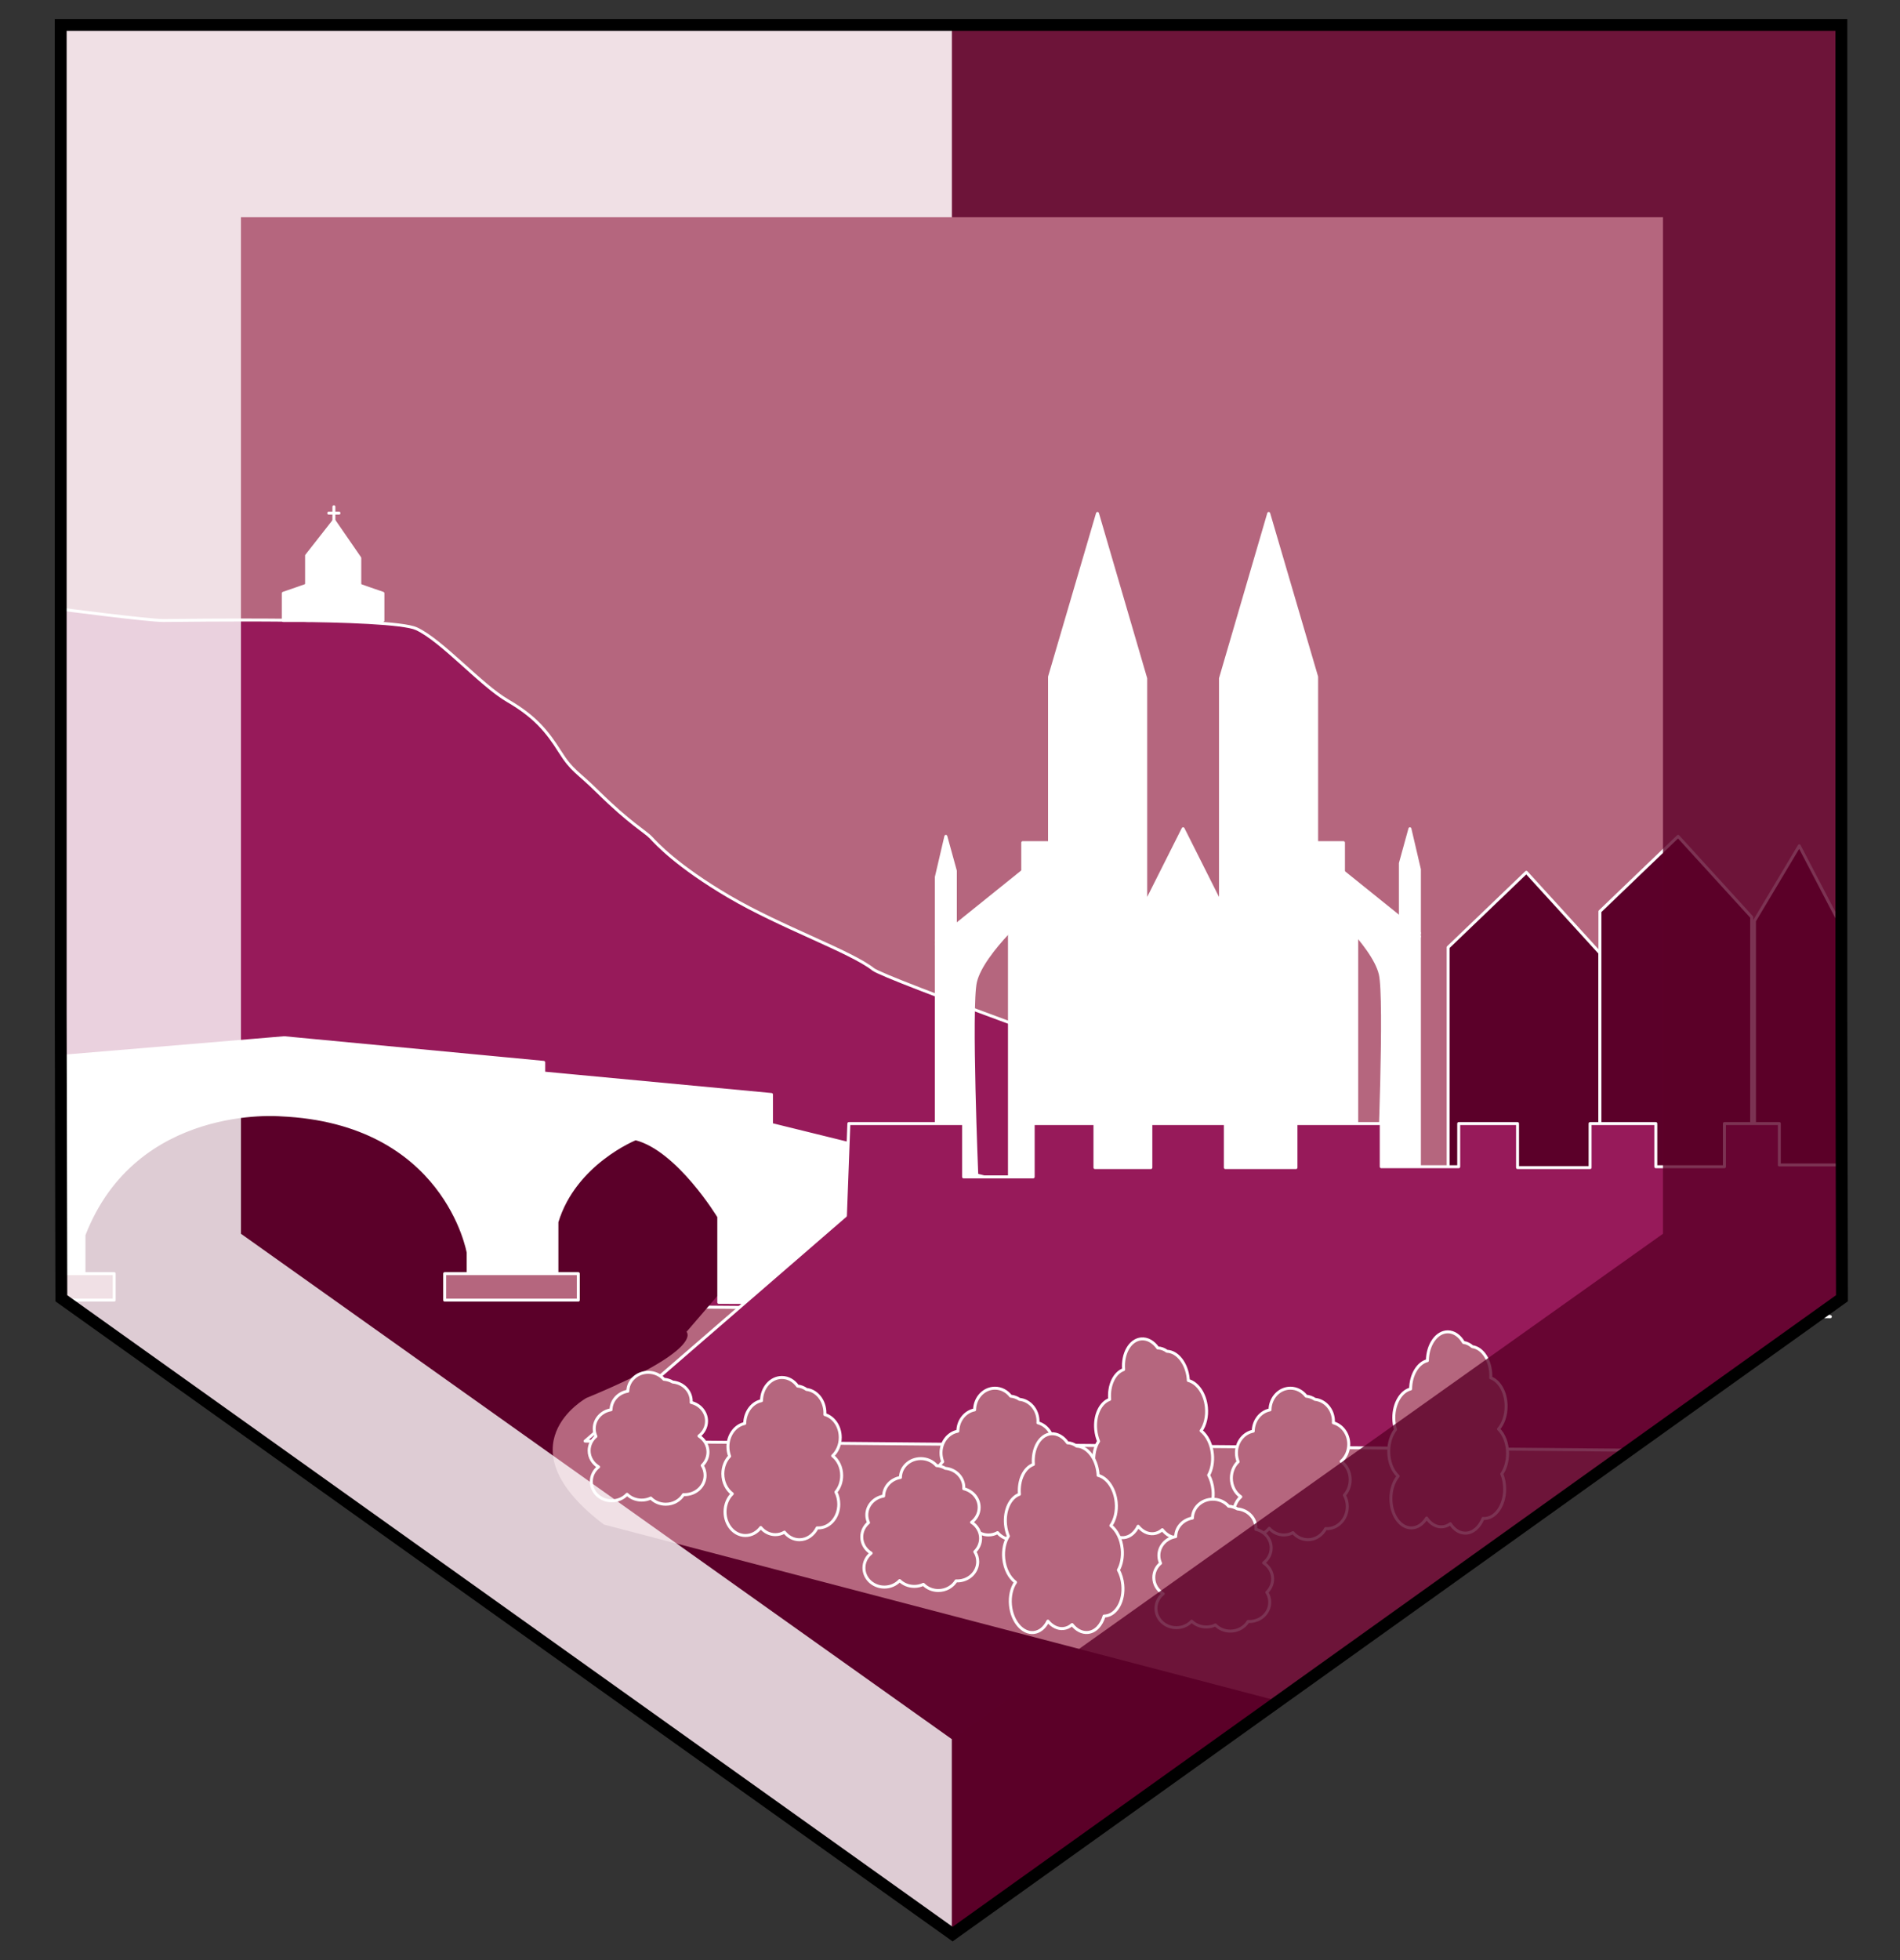
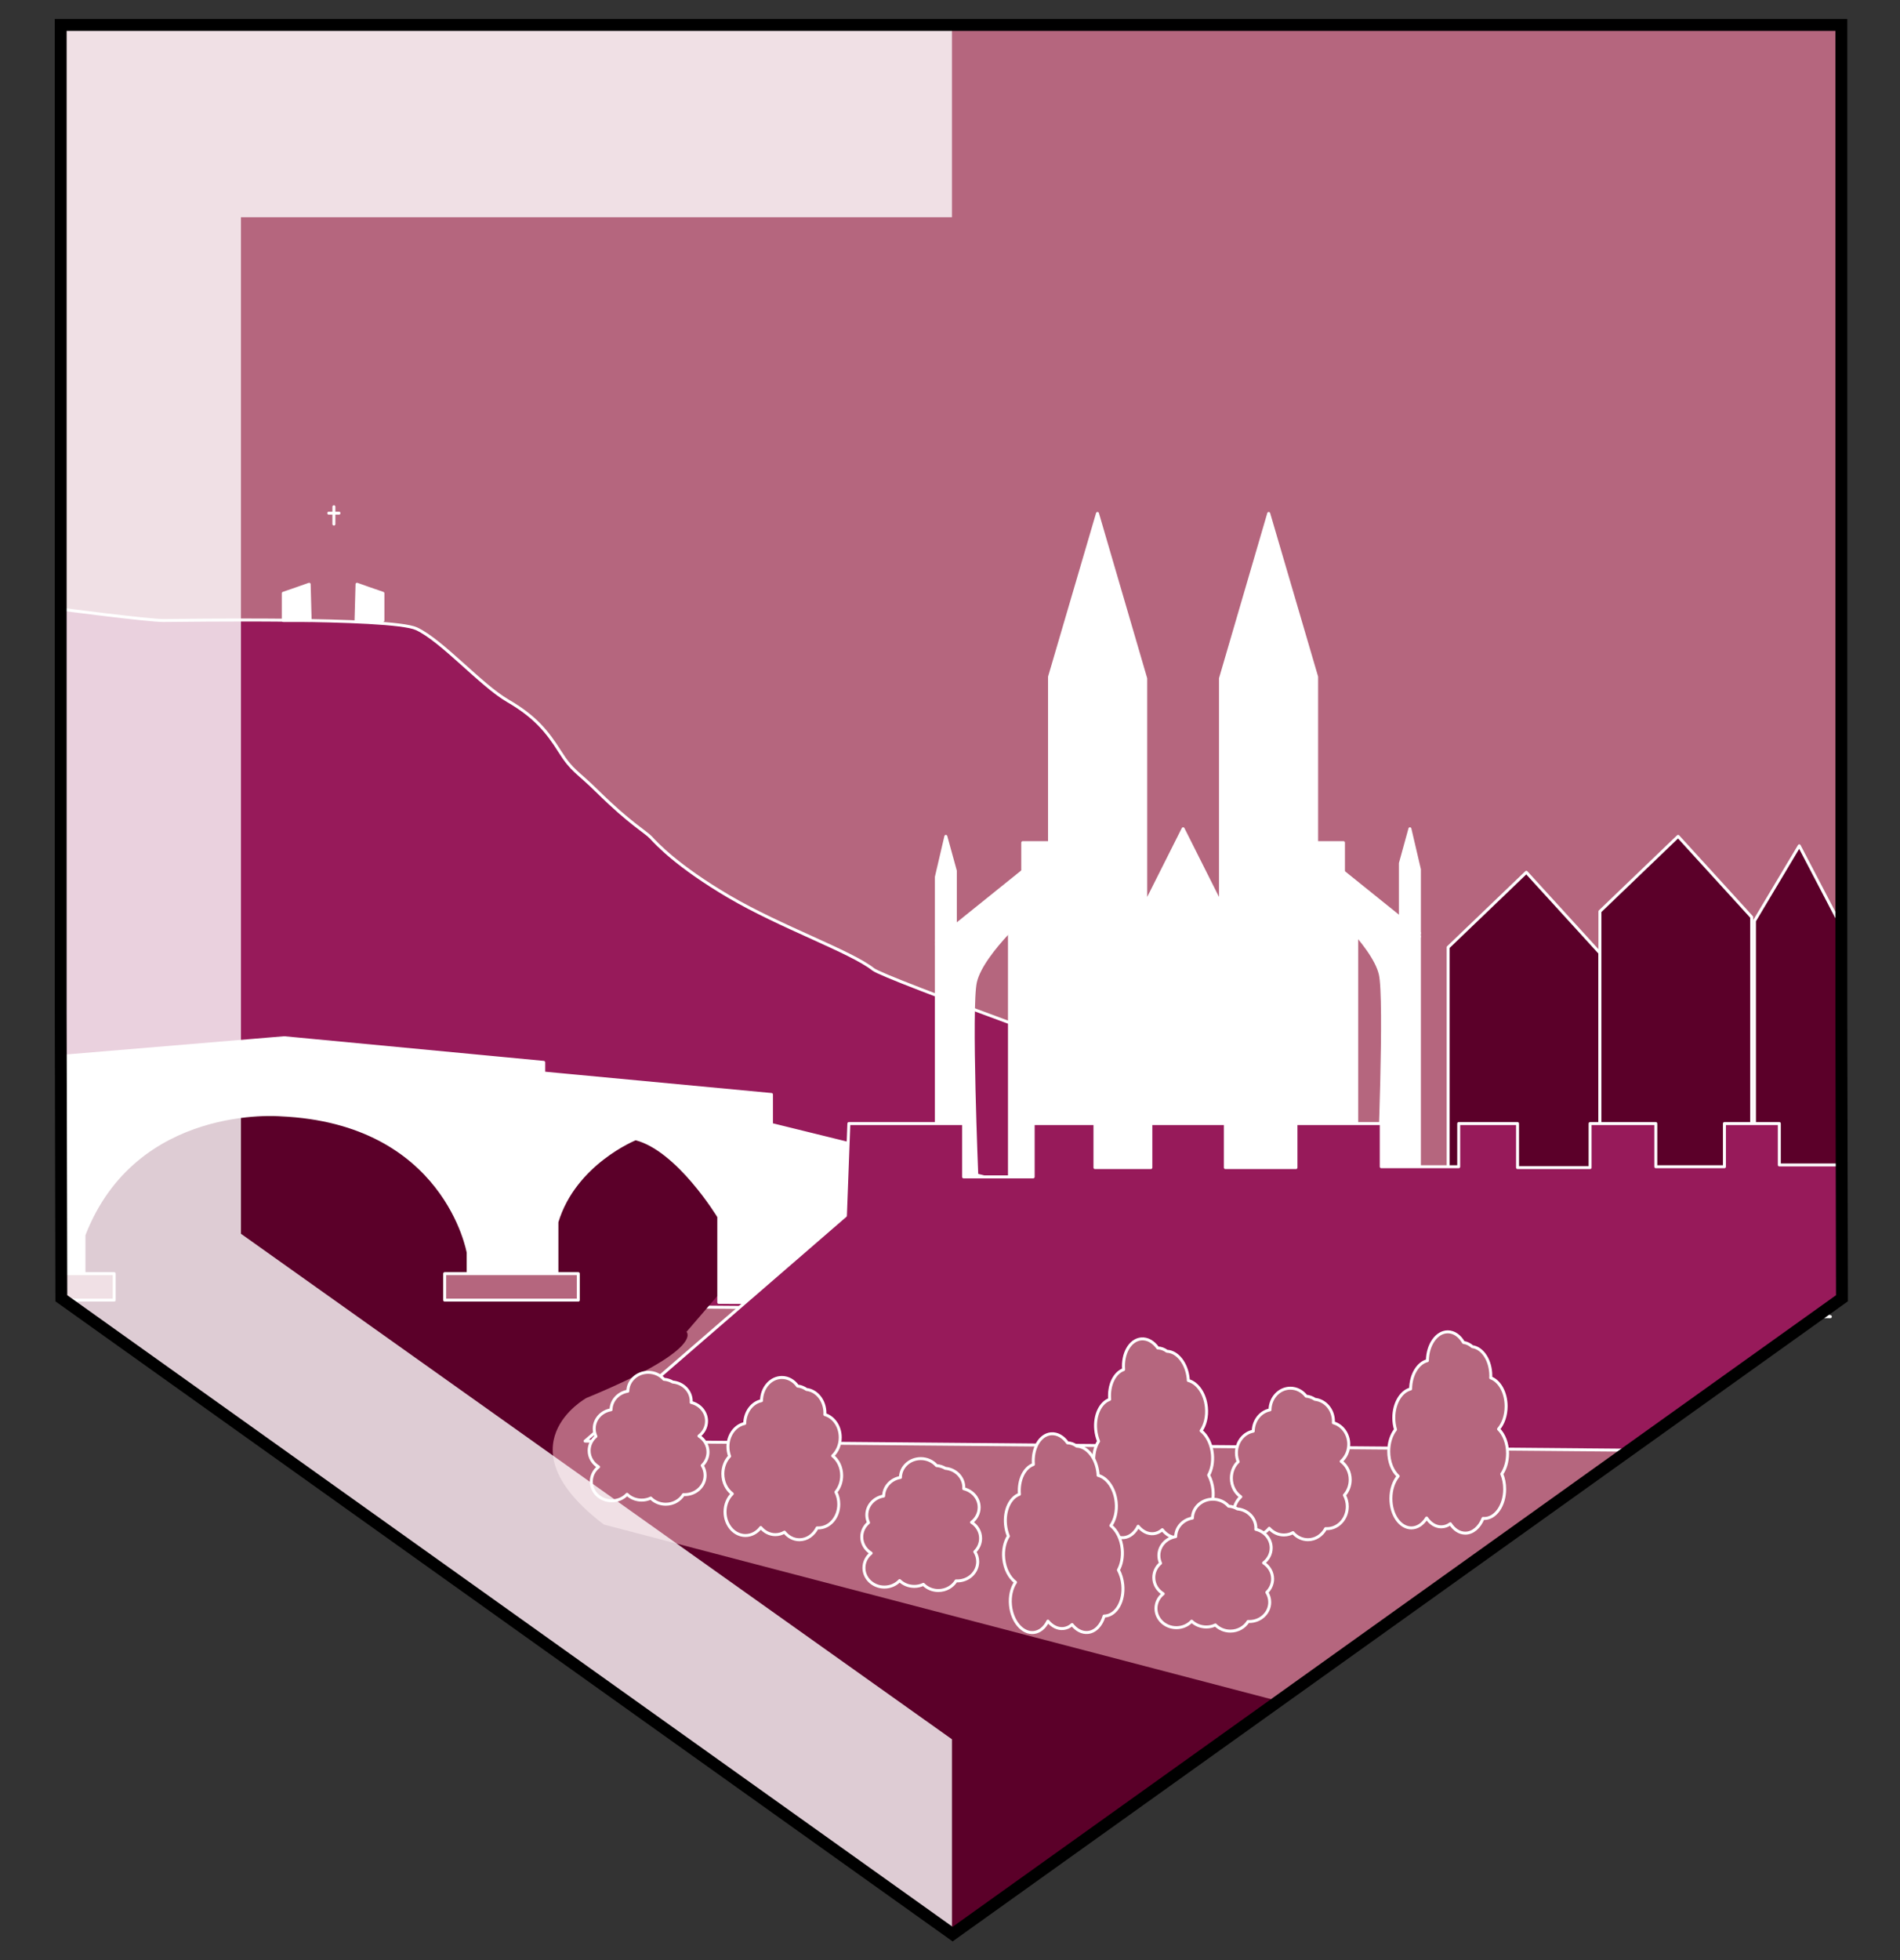
<svg xmlns="http://www.w3.org/2000/svg" version="1.1" id="Layer_1" x="0px" y="0px" width="160px" height="165px" viewBox="0 0 160 165" enable-background="new 0 0 160 165" xml:space="preserve">
  <rect x="0" y="0" width="160" height="165" fill="#333333" stroke="none" />
  <polyline fill="#B5667E" points="5.163,2.1 5.163,2.1 5.215,109.285 80.272,162.814 155.163,109.285 155.163,2.1 5.163,2.1 " />
  <path fill="#971A5A" stroke="#FFFFFF" stroke-width="0.25" stroke-linecap="round" stroke-linejoin="round" stroke-miterlimit="10" d="  M5.165,109.575l148.97,1.262c0,0-78.739-27.751-80.602-29.237c-1.863-1.486-7.795-3.564-12.148-6.125  c-4.353-2.559-6.107-4.467-6.562-4.963s-1.739-1.155-4.522-3.9c-1.691-1.672-2.104-1.672-3.157-3.344  c-1.063-1.689-2.096-2.949-4.373-4.271c-2.279-1.321-5.555-5.08-7.702-6.071c-2.146-0.991-19.979-0.691-21.304-0.691  c-1.319,0-8.579-0.951-8.579-0.951L5.165,109.575z" />
  <path fill="#5B0029" d="M57.813,112.113c0,0,1.578,1.442-8.433,5.569c0,0-7.275,4.013,1.475,10.654l57.125,14.944l-27.854,19.618  l-74.961-53.46l0.06-19.615l66.227,6.434L57.813,112.113z" />
  <path fill="#FFFFFF" stroke="#FFFFFF" stroke-width="0.25" stroke-linecap="round" stroke-linejoin="round" stroke-miterlimit="10" d="  M5.225,89.824l0.379-0.936l18.33-1.533l21.855,2.074v0.902l19.178,1.804v2.525l18.289,4.503l0.111,10.555l-22.838-0.084v-7.216  c0,0-3.422-5.659-7.007-6.562c0,0-5.125,2.049-6.625,7.012v6.223h-7.471v-3.652c0,0-1.893-10.981-15.788-11.59  c0,0-12.23-1.084-16.567,10.102v5.097H5.165l0.022-7.956c0,0-0.022-2.598,0.037-5.609V89.824z" />
  <polygon fill="#5B0029" stroke="#FFFFFF" stroke-width="0.25" stroke-linecap="round" stroke-linejoin="round" stroke-miterlimit="10" points="  121.948,98.965 121.948,79.746 128.533,73.43 134.729,80.224 134.729,106.221 122.937,106.221 " />
  <polygon fill="#5B0029" stroke="#FFFFFF" stroke-width="0.25" stroke-linecap="round" stroke-linejoin="round" stroke-miterlimit="10" points="  134.729,95.943 134.729,76.724 141.313,70.406 147.51,77.201 147.51,103.197 135.717,103.197 " />
  <polygon fill="#5B0029" stroke="#FFFFFF" stroke-width="0.25" stroke-linecap="round" stroke-linejoin="round" stroke-miterlimit="10" points="  147.745,96.737 147.745,77.518 151.517,71.201 155.065,77.996 155.065,103.992 148.311,103.992 " />
  <g>
    <line fill="#FFFFFF" stroke="#FFFFFF" stroke-width="0.25" stroke-linecap="round" stroke-linejoin="round" stroke-miterlimit="10" x1="28.117" y1="44.118" x2="28.117" y2="42.657" />
    <line fill="#FFFFFF" stroke="#FFFFFF" stroke-width="0.25" stroke-linecap="round" stroke-linejoin="round" stroke-miterlimit="10" x1="27.685" y1="43.196" x2="28.548" y2="43.196" />
    <polygon fill="#FFFFFF" stroke="#FFFFFF" stroke-width="0.25" stroke-linecap="round" stroke-linejoin="round" stroke-miterlimit="10" points="   30.065,49.182 31.112,49.553 32.245,49.943 32.245,52.235 29.981,52.235  " />
    <polygon fill="#FFFFFF" stroke="#FFFFFF" stroke-width="0.25" stroke-linecap="round" stroke-linejoin="round" stroke-miterlimit="10" points="   26.035,49.182 24.984,49.553 23.854,49.943 23.854,52.235 26.119,52.235  " />
-     <polygon fill="#FFFFFF" stroke="#FFFFFF" stroke-width="0.25" stroke-linecap="round" stroke-linejoin="round" stroke-miterlimit="10" points="   25.817,50.374 25.817,46.771 28.126,43.826 30.298,46.973 30.298,52.235 25.817,52.235  " />
  </g>
  <g>
    <path fill="#FFFFFF" stroke="#FFFFFF" stroke-width="0.25" stroke-linecap="round" stroke-linejoin="round" stroke-miterlimit="10" d="   M87.173,76.301c0,0-4.428,3.799-5.03,6.346c-0.483,2.046,0.122,16.533,0.122,16.533h-3.414V79.187l9.246-7.44v1.87L87.173,76.301z" />
    <polyline fill="#FFFFFF" stroke="#FFFFFF" stroke-width="0.25" stroke-linecap="round" stroke-linejoin="round" stroke-miterlimit="10" points="   78.851,79.187 78.851,73.829 79.65,70.406 80.45,73.309 80.45,77.899 78.851,79.484  " />
    <path fill="#FFFFFF" stroke="#FFFFFF" stroke-width="0.25" stroke-linecap="round" stroke-linejoin="round" stroke-miterlimit="10" d="   M111.207,75.658c0,0,4.428,3.799,5.03,6.346c0.483,2.046-0.123,16.533-0.123,16.533h3.415V78.544l-9.247-7.44v1.87L111.207,75.658z   " />
    <polyline fill="#FFFFFF" stroke="#FFFFFF" stroke-width="0.25" stroke-linecap="round" stroke-linejoin="round" stroke-miterlimit="10" points="   119.529,78.544 119.529,73.187 118.729,69.764 117.929,72.666 117.929,77.257 119.529,78.842  " />
    <polygon fill="#FFFFFF" stroke="#FFFFFF" stroke-width="0.25" stroke-linecap="round" stroke-linejoin="round" stroke-miterlimit="10" points="   114.251,99.18 114.251,76.301 113.134,73.616 113.134,70.934 110.875,70.934 110.875,56.978 106.839,43.223 102.777,57.112    102.777,70.865 102.777,76.031 99.63,69.764 96.481,76.031 96.481,70.865 96.481,57.112 92.42,43.223 88.382,56.978 88.382,70.934    86.126,70.934 86.126,73.616 85.007,76.301 85.007,99.18  " />
  </g>
  <rect x="5.165" y="107.215" fill="#B5667E" stroke="#FFFFFF" stroke-width="0.25" stroke-linecap="round" stroke-linejoin="round" stroke-miterlimit="10" width="4.451" height="2.229" />
  <rect x="37.448" y="107.215" fill="#B5667E" stroke="#FFFFFF" stroke-width="0.25" stroke-linecap="round" stroke-linejoin="round" stroke-miterlimit="10" width="11.25" height="2.23" />
  <polygon fill="#971A5A" stroke="#FFFFFF" stroke-width="0.25" stroke-linecap="round" stroke-linejoin="round" stroke-miterlimit="10" points="  71.193,102.338 49.272,121.31 137.265,122.079 155.057,109.403 155.012,98.065 149.838,98.065 149.838,94.581 145.215,94.581   145.215,98.214 139.436,98.214 139.436,94.581 133.903,94.581 133.903,98.287 127.793,98.287 127.793,94.581 122.839,94.581   122.839,97.378 122.839,98.214 116.315,98.214 116.315,94.581 109.134,94.581 109.134,98.287 103.188,98.287 103.188,94.581   96.913,94.581 96.913,98.287 92.207,98.287 92.207,94.581 87.005,94.581 87.005,99.07 81.143,99.07 81.143,94.581 71.483,94.581 " />
  <path fill="#B5667E" stroke="#FFFFFF" stroke-width="0.25" stroke-linecap="round" stroke-linejoin="round" stroke-miterlimit="10" d="  M70.878,124.207c0-0.688-0.303-1.298-0.76-1.654c0.389-0.363,0.639-0.922,0.639-1.547c0-0.934-0.552-1.713-1.297-1.93  c0.004-0.045,0.007-0.088,0.007-0.133c0-1.036-0.683-1.887-1.556-1.98c-0.22-0.16-0.474-0.26-0.744-0.285  c-0.311-0.441-0.791-0.723-1.324-0.723c-0.94,0-1.701,0.871-1.717,1.955c-0.795,0.162-1.398,0.955-1.412,1.92  c-0.805,0.162-1.416,0.977-1.416,1.959c0,0.281,0.053,0.551,0.143,0.797c-0.35,0.357-0.57,0.891-0.57,1.479  c0,0.709,0.316,1.328,0.795,1.682c-0.375,0.361-0.611,0.908-0.611,1.52c0,1.102,0.77,1.992,1.719,1.992  c0.515,0,0.975-0.262,1.289-0.674c0.309,0.371,0.745,0.602,1.23,0.602c0.274,0,0.537-0.073,0.766-0.211  c0.313,0.395,0.761,0.639,1.26,0.639c0.639,0,1.195-0.403,1.494-1.001c0.033,0.005,0.068,0.005,0.103,0.005  c0.95,0,1.718-0.891,1.718-1.992c0-0.375-0.088-0.728-0.243-1.026C70.692,125.242,70.878,124.748,70.878,124.207z" />
-   <path fill="#B5667E" stroke="#FFFFFF" stroke-width="0.25" stroke-linecap="round" stroke-linejoin="round" stroke-miterlimit="10" d="  M88.823,124.564c0-0.644-0.303-1.213-0.761-1.545c0.391-0.34,0.639-0.861,0.639-1.445c0-0.871-0.551-1.6-1.297-1.803  c0.004-0.041,0.007-0.081,0.007-0.123c0-0.968-0.682-1.763-1.555-1.85c-0.222-0.149-0.475-0.244-0.746-0.268  c-0.311-0.41-0.789-0.674-1.322-0.674c-0.94,0-1.701,0.813-1.717,1.826c-0.795,0.15-1.399,0.893-1.411,1.793  c-0.807,0.152-1.417,0.912-1.417,1.828c0,0.264,0.053,0.516,0.144,0.745c-0.352,0.334-0.571,0.831-0.571,1.382  c0,0.662,0.315,1.24,0.795,1.57c-0.376,0.337-0.612,0.848-0.612,1.42c0,1.027,0.77,1.859,1.719,1.859  c0.515,0,0.976-0.244,1.289-0.629c0.31,0.348,0.746,0.563,1.23,0.563c0.275,0,0.538-0.069,0.766-0.197  c0.313,0.367,0.762,0.596,1.261,0.596c0.639,0,1.196-0.377,1.493-0.935c0.033,0.005,0.068,0.005,0.104,0.005  c0.95,0,1.718-0.832,1.718-1.861c0-0.35-0.088-0.68-0.243-0.959C88.638,125.531,88.823,125.068,88.823,124.564z" />
  <path fill="#B5667E" stroke="#FFFFFF" stroke-width="0.25" stroke-linecap="round" stroke-linejoin="round" stroke-miterlimit="10" d="  M102.099,122.409c-0.084-0.85-0.458-1.573-0.956-1.968c0.344-0.486,0.524-1.201,0.449-1.973c-0.113-1.152-0.757-2.061-1.525-2.258  c0-0.056-0.003-0.108-0.008-0.164c-0.126-1.279-0.908-2.264-1.788-2.295c-0.237-0.176-0.502-0.274-0.775-0.279  c-0.363-0.514-0.873-0.814-1.404-0.762c-0.936,0.091-1.589,1.24-1.472,2.58c-0.772,0.276-1.278,1.316-1.175,2.51  c-0.782,0.277-1.292,1.342-1.172,2.555c0.034,0.348,0.119,0.677,0.239,0.971c-0.307,0.477-0.464,1.155-0.391,1.883  c0.086,0.875,0.476,1.609,0.993,1.998c-0.329,0.483-0.498,1.181-0.424,1.938c0.133,1.359,1.007,2.385,1.951,2.292  c0.513-0.05,0.939-0.419,1.201-0.958c0.352,0.43,0.815,0.672,1.298,0.624c0.273-0.026,0.526-0.144,0.737-0.335  c0.358,0.455,0.834,0.713,1.331,0.664c0.635-0.061,1.14-0.614,1.364-1.381c0.035,0.004,0.069,0,0.104-0.004  c0.945-0.092,1.604-1.267,1.471-2.627c-0.046-0.463-0.176-0.891-0.367-1.244C102.039,123.705,102.163,123.076,102.099,122.409z" />
  <path fill="#B5667E" stroke="#FFFFFF" stroke-width="0.25" stroke-linecap="round" stroke-linejoin="round" stroke-miterlimit="10" d="  M94.502,130.396c-0.082-0.85-0.458-1.573-0.956-1.968c0.345-0.486,0.524-1.201,0.449-1.973c-0.115-1.152-0.757-2.061-1.524-2.258  c-0.002-0.056-0.004-0.108-0.008-0.164c-0.127-1.279-0.908-2.264-1.789-2.295c-0.238-0.176-0.502-0.274-0.776-0.279  c-0.362-0.514-0.872-0.814-1.403-0.762c-0.936,0.091-1.588,1.24-1.472,2.58c-0.772,0.276-1.279,1.316-1.175,2.51  c-0.781,0.277-1.291,1.342-1.172,2.555c0.034,0.348,0.119,0.677,0.239,0.971c-0.307,0.477-0.462,1.155-0.391,1.883  c0.086,0.875,0.476,1.609,0.995,1.998c-0.33,0.483-0.5,1.181-0.426,1.938c0.133,1.358,1.007,2.385,1.95,2.292  c0.514-0.05,0.94-0.419,1.202-0.958c0.351,0.429,0.815,0.671,1.298,0.625c0.274-0.027,0.526-0.145,0.737-0.336  c0.358,0.455,0.833,0.713,1.332,0.664c0.634-0.062,1.141-0.614,1.363-1.381c0.035,0.004,0.069,0,0.103-0.004  c0.946-0.092,1.604-1.266,1.472-2.627c-0.046-0.464-0.176-0.891-0.367-1.244C94.443,131.691,94.566,131.063,94.502,130.396z" />
  <path fill="#B5667E" stroke="#FFFFFF" stroke-width="0.25" stroke-linecap="round" stroke-linejoin="round" stroke-miterlimit="10" d="  M113.701,124.564c0-0.644-0.304-1.213-0.76-1.545c0.39-0.34,0.638-0.861,0.638-1.445c0-0.871-0.551-1.6-1.296-1.803  c0.004-0.041,0.007-0.082,0.007-0.123c0-0.969-0.683-1.763-1.556-1.851c-0.222-0.149-0.474-0.243-0.744-0.267  c-0.313-0.41-0.792-0.674-1.325-0.674c-0.939,0-1.701,0.813-1.717,1.825c-0.794,0.151-1.4,0.894-1.411,1.794  c-0.806,0.151-1.416,0.911-1.416,1.828c0,0.264,0.053,0.516,0.144,0.744c-0.351,0.335-0.571,0.832-0.571,1.383  c0,0.662,0.316,1.24,0.795,1.57c-0.375,0.337-0.611,0.848-0.611,1.42c0,1.027,0.771,1.859,1.719,1.859  c0.514,0,0.975-0.244,1.288-0.629c0.309,0.348,0.746,0.563,1.23,0.563c0.275,0,0.538-0.068,0.766-0.197  c0.313,0.367,0.762,0.596,1.261,0.596c0.638,0,1.196-0.377,1.491-0.935c0.036,0.005,0.069,0.005,0.105,0.005  c0.95,0,1.719-0.832,1.719-1.861c0-0.35-0.089-0.68-0.244-0.959C113.515,125.531,113.701,125.068,113.701,124.564z" />
  <path fill="#B5667E" stroke="#FFFFFF" stroke-width="0.25" stroke-linecap="round" stroke-linejoin="round" stroke-miterlimit="10" d="  M126.953,122.352c0-0.854-0.303-1.609-0.76-2.053c0.39-0.45,0.638-1.143,0.638-1.918c0-1.158-0.551-2.125-1.296-2.396  c0.004-0.056,0.007-0.108,0.007-0.165c0-1.285-0.683-2.341-1.556-2.457c-0.222-0.198-0.474-0.322-0.744-0.354  c-0.313-0.547-0.791-0.896-1.324-0.896c-0.94,0-1.701,1.08-1.717,2.426c-0.795,0.199-1.4,1.186-1.412,2.383  c-0.805,0.201-1.416,1.211-1.416,2.429c0,0.351,0.053,0.685,0.144,0.989c-0.352,0.444-0.571,1.104-0.571,1.836  c0,0.879,0.315,1.647,0.795,2.086c-0.376,0.448-0.612,1.126-0.612,1.886c0,1.366,0.77,2.472,1.72,2.472  c0.514,0,0.975-0.324,1.287-0.836c0.31,0.461,0.745,0.746,1.232,0.746c0.274,0,0.537-0.091,0.765-0.262  c0.313,0.489,0.762,0.792,1.261,0.792c0.638,0,1.196-0.501,1.492-1.241c0.035,0.006,0.069,0.006,0.104,0.006  c0.95,0,1.718-1.105,1.718-2.472c0-0.466-0.088-0.903-0.243-1.274C126.768,123.637,126.953,123.021,126.953,122.352z" />
  <path fill="#B5667E" stroke="#FFFFFF" stroke-width="0.25" stroke-linecap="round" stroke-linejoin="round" stroke-miterlimit="10" d="  M59.62,122.23c0-0.561-0.303-1.055-0.761-1.346c0.39-0.295,0.639-0.749,0.639-1.258c0-0.758-0.552-1.392-1.296-1.568  c0.004-0.037,0.006-0.072,0.006-0.108c0-0.843-0.682-1.534-1.556-1.61c-0.22-0.13-0.472-0.211-0.744-0.232  c-0.312-0.357-0.79-0.587-1.323-0.587c-0.94,0-1.701,0.708-1.717,1.589c-0.795,0.132-1.4,0.777-1.412,1.563  c-0.806,0.132-1.416,0.793-1.416,1.592c0,0.229,0.053,0.448,0.144,0.648c-0.353,0.291-0.573,0.724-0.573,1.203  c0,0.576,0.317,1.079,0.797,1.367c-0.375,0.293-0.611,0.737-0.611,1.234c0,0.896,0.77,1.62,1.719,1.62  c0.514,0,0.975-0.212,1.288-0.548c0.308,0.303,0.745,0.49,1.23,0.49c0.274,0,0.538-0.061,0.767-0.172  c0.311,0.32,0.761,0.519,1.26,0.519c0.639,0,1.195-0.328,1.493-0.813c0.033,0.004,0.068,0.004,0.104,0.004  c0.95,0,1.718-0.725,1.718-1.62c0-0.306-0.088-0.592-0.243-0.835C59.435,123.072,59.62,122.67,59.62,122.23z" />
  <path fill="#B5667E" stroke="#FFFFFF" stroke-width="0.25" stroke-linecap="round" stroke-linejoin="round" stroke-miterlimit="10" d="  M82.576,129.493c0-0.56-0.303-1.055-0.76-1.345c0.39-0.295,0.639-0.75,0.639-1.258c0-0.758-0.553-1.393-1.297-1.568  c0.004-0.037,0.005-0.072,0.005-0.108c0-0.843-0.682-1.534-1.554-1.61c-0.22-0.13-0.475-0.212-0.745-0.232  c-0.311-0.357-0.79-0.587-1.323-0.587c-0.94,0-1.701,0.708-1.715,1.589c-0.797,0.131-1.401,0.777-1.415,1.563  c-0.804,0.131-1.416,0.793-1.416,1.592c0,0.229,0.053,0.448,0.145,0.647c-0.351,0.292-0.571,0.724-0.571,1.203  c0,0.576,0.316,1.08,0.794,1.367c-0.373,0.294-0.61,0.737-0.61,1.235c0,0.896,0.771,1.619,1.719,1.619  c0.514,0,0.975-0.213,1.288-0.547c0.308,0.302,0.746,0.489,1.231,0.489c0.274,0,0.537-0.06,0.766-0.173  c0.311,0.322,0.761,0.521,1.259,0.521c0.64,0,1.197-0.328,1.494-0.813c0.034,0.004,0.069,0.004,0.104,0.004  c0.95,0,1.719-0.725,1.719-1.62c0-0.306-0.089-0.592-0.244-0.835C82.391,130.335,82.576,129.934,82.576,129.493z" />
  <path fill="#B5667E" stroke="#FFFFFF" stroke-width="0.25" stroke-linecap="round" stroke-linejoin="round" stroke-miterlimit="10" d="  M107.168,132.909c0-0.559-0.304-1.054-0.76-1.344c0.388-0.296,0.639-0.75,0.639-1.258c0-0.759-0.552-1.393-1.297-1.569  c0.004-0.037,0.007-0.071,0.007-0.107c0-0.844-0.683-1.535-1.556-1.611c-0.22-0.129-0.474-0.211-0.744-0.231  c-0.312-0.358-0.792-0.587-1.325-0.587c-0.939,0-1.701,0.707-1.717,1.589c-0.794,0.131-1.398,0.777-1.411,1.562  c-0.806,0.132-1.415,0.793-1.415,1.592c0,0.229,0.052,0.449,0.143,0.648c-0.352,0.291-0.571,0.725-0.571,1.203  c0,0.576,0.316,1.08,0.795,1.366c-0.374,0.294-0.611,0.738-0.611,1.237c0,0.896,0.77,1.619,1.719,1.619  c0.515,0,0.975-0.213,1.286-0.548c0.312,0.302,0.748,0.489,1.232,0.489c0.275,0,0.538-0.06,0.767-0.172  c0.313,0.321,0.761,0.52,1.26,0.52c0.639,0,1.196-0.328,1.493-0.813c0.034,0.004,0.069,0.004,0.104,0.004  c0.95,0,1.719-0.724,1.719-1.62c0-0.305-0.088-0.592-0.244-0.836C106.981,133.751,107.168,133.35,107.168,132.909z" />
  <polygon opacity="0.8" fill="#FFFFFF" points="80.165,146.412 80.165,162.813 5.165,109.471 5.165,2.506 80.165,2.506   80.165,18.286 20.291,18.286 20.291,103.857 " />
-   <polygon opacity="0.8" fill="#5B0029" points="80.165,146.412 80.165,162.813 155.165,109.471 155.165,2.506 80.167,2.506   80.167,18.286 140.041,18.286 140.041,103.857 " />
  <polygon fill="none" stroke="#000000" stroke-miterlimit="10" points="155.112,109.287 80.219,162.813 5.165,109.287 5.112,85.102   5.112,2.1 155.06,2.1 155.06,85.008 " />
</svg>